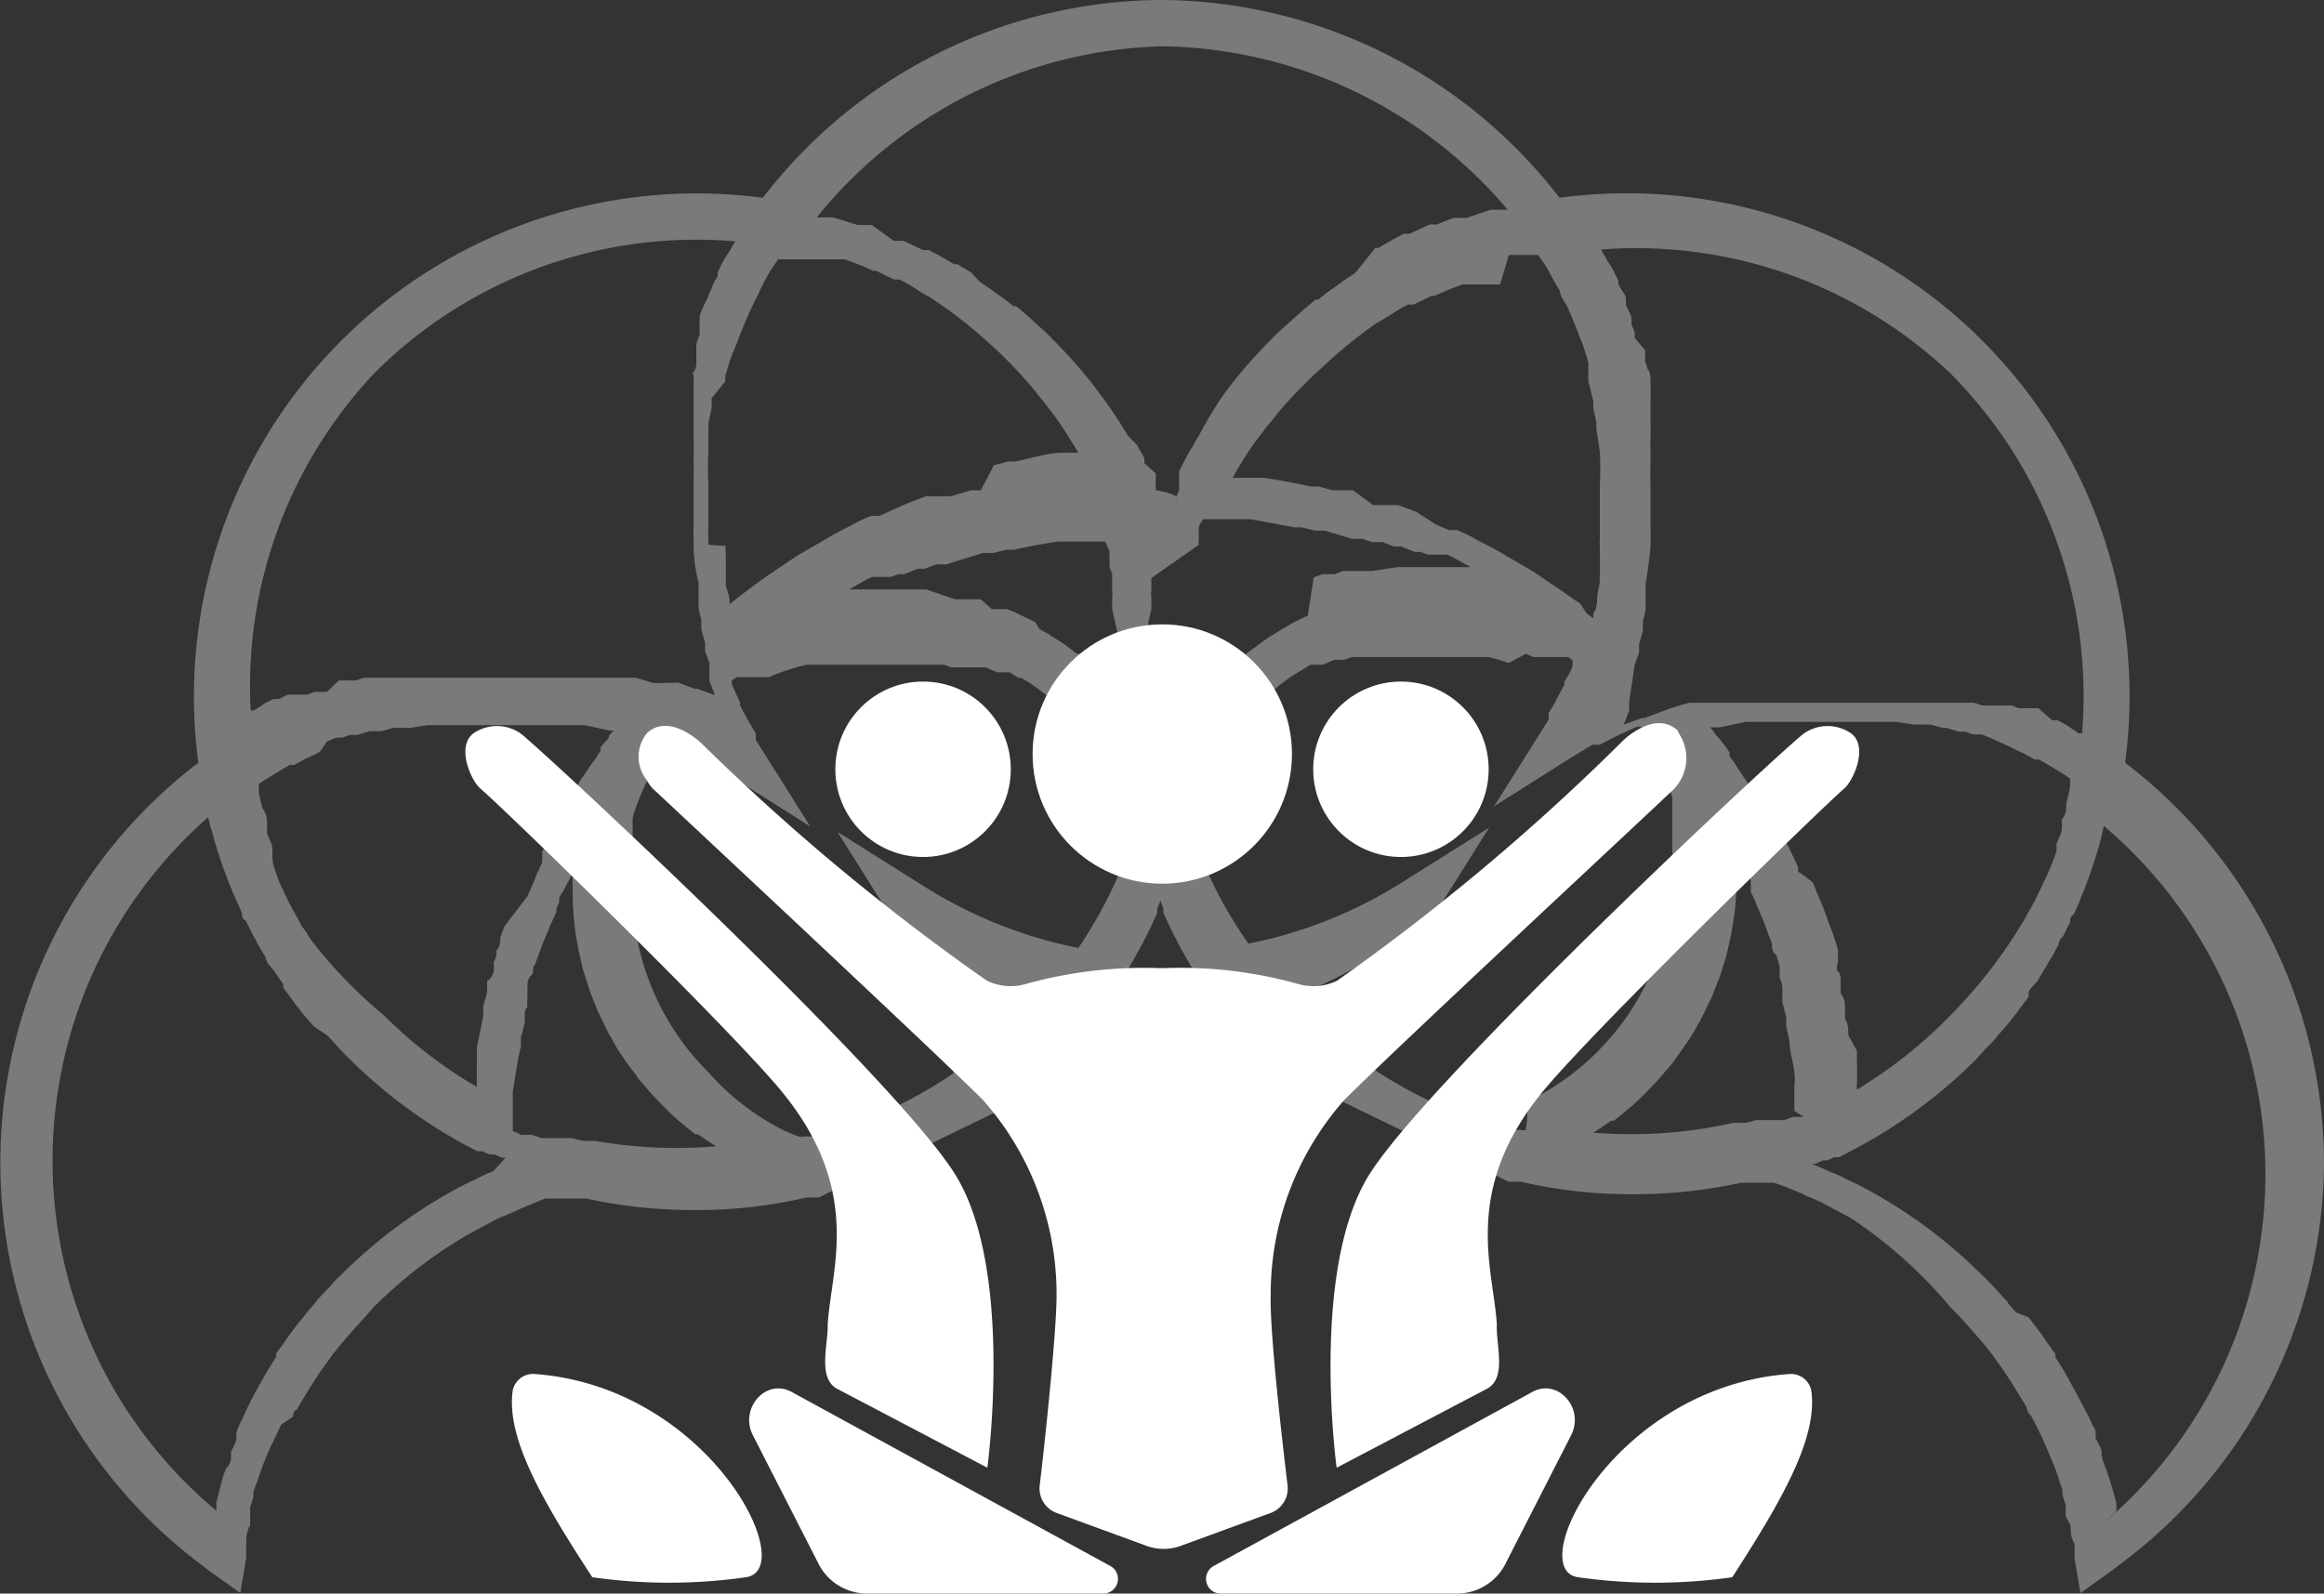
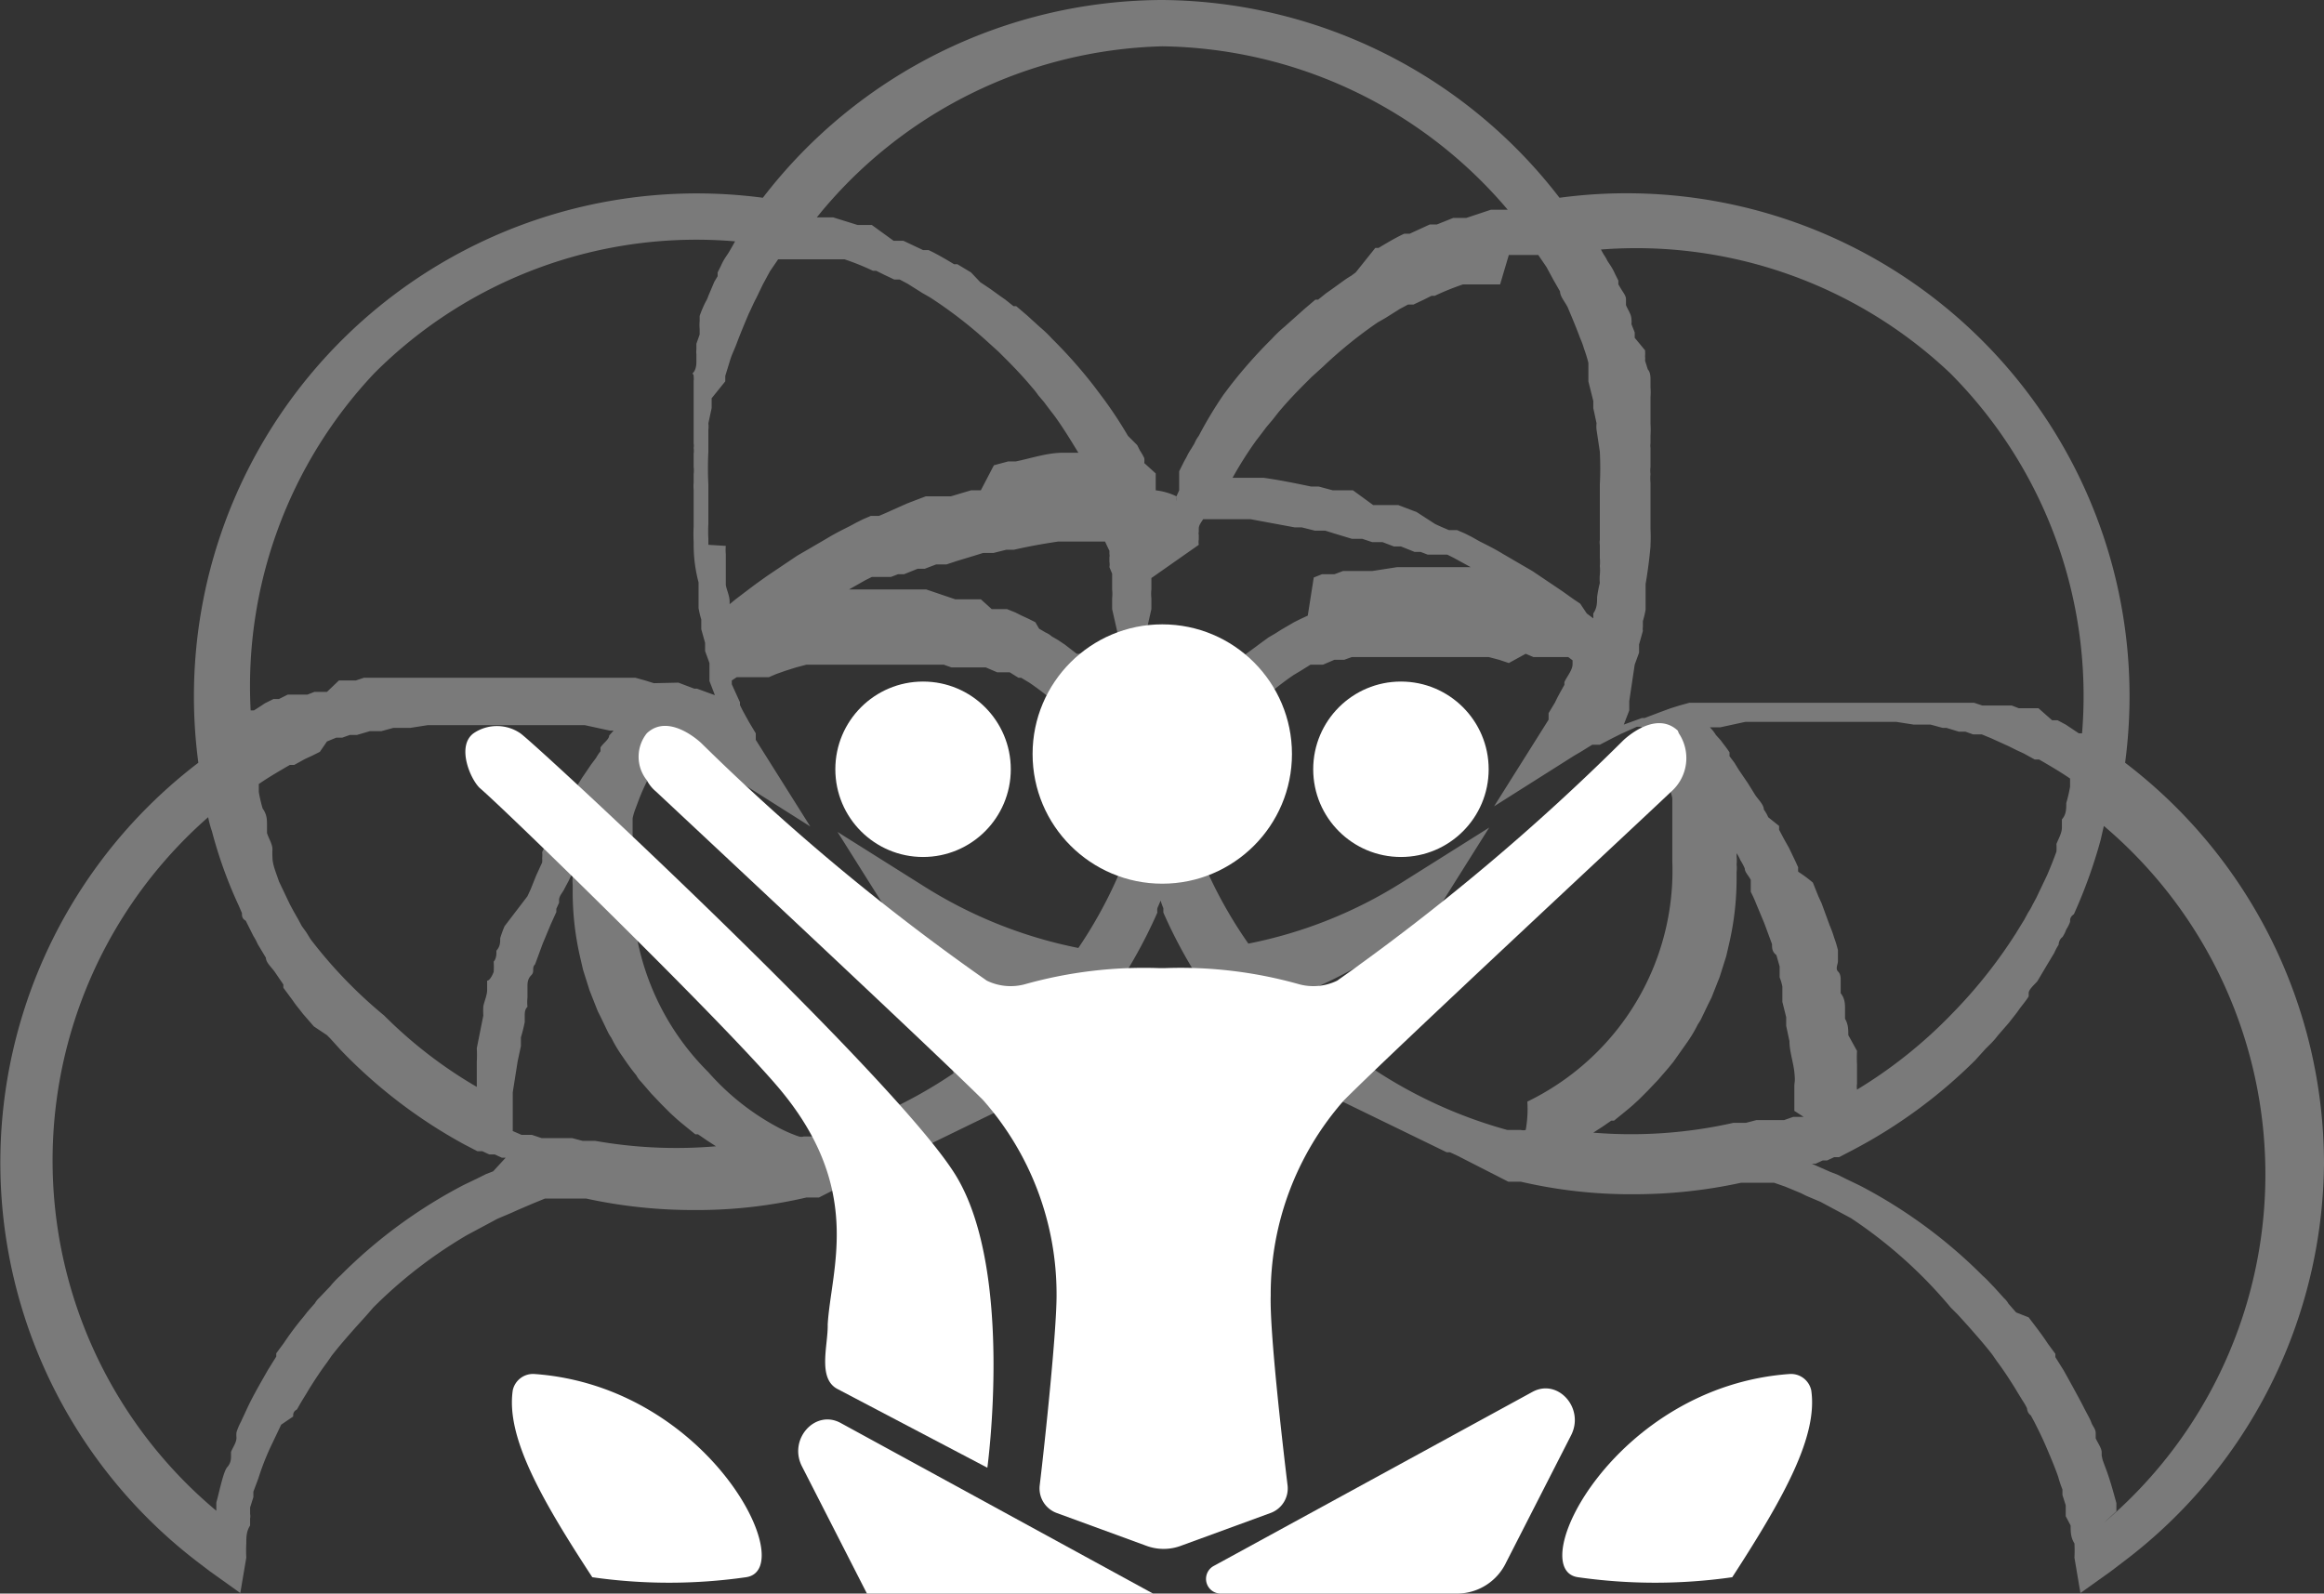
<svg xmlns="http://www.w3.org/2000/svg" id="Capa_1" data-name="Capa 1" viewBox="0 0 42.65 29.25">
  <rect x="0" y="0" width="42.65" height="29.25" fill="#333333" stroke="none" />
  <defs>
    <style>.cls-1{opacity:0.35;}.cls-2{fill:#fff;}</style>
  </defs>
  <title>Logo Kundalini isotipo blanco</title>
  <g class="cls-1">
-     <path class="cls-2" d="M21.33,14a5,5,0,0,0-.31.84l0,.1,0,.11a7.83,7.83,0,0,0,.31,1,10,10,0,0,0,.3-1l0-.11,0-.1A6,6,0,0,0,21.33,14Z" />
    <path class="cls-2" d="M42.65,21.35A9.26,9.26,0,0,0,39,14h0A9.23,9.23,0,0,0,28.62,3.63h0A9.28,9.28,0,0,0,21.33,0h0A9.28,9.28,0,0,0,14,3.63h0A9.23,9.23,0,0,0,3.64,14h0a9.23,9.23,0,0,0,0,14.68h0l.21.16.56.4v0l.11-.65a2.38,2.38,0,0,1,0-.26c0-.11,0-.22.07-.33l0-.13a.19.19,0,0,0,0-.08l0-.12.06-.19,0-.1.09-.24a4.82,4.82,0,0,1,.22-.57l.2-.42L5.38,26c0-.05,0-.09.07-.13l.08-.14.08-.13.06-.1c.1-.16.21-.33.33-.49l.09-.13c.14-.18.29-.35.44-.52l.19-.21L6.85,24a8.51,8.51,0,0,1,1.72-1.33l.56-.3.26-.11.11-.05.28-.12L10,22l.09,0,.11,0h.05l0,0h.09l0,0,.07,0,.15,0h.09l.11,0a9.19,9.19,0,0,0,2,.21h.12a8.84,8.84,0,0,0,1.92-.23l.14,0h.09l.94-.48.13-.06.06,0,2.18-1.06,0-.23a9.28,9.28,0,0,0-.48-1.79l-.15-.38a9,9,0,0,0,2.17.64l.26,0,.15-.21a9.13,9.13,0,0,0,.95-1.66.3.3,0,0,1,0-.08h0l.06-.14a1.21,1.21,0,0,0,.05.14h0l0,.08a9.13,9.13,0,0,0,.95,1.66l.15.21.26,0A8.9,8.9,0,0,0,25,17.69l-.15.38a9.28,9.28,0,0,0-.48,1.79l0,.23,2.18,1.06.06,0,.13.06.94.48h.09l.14,0a8.92,8.92,0,0,0,1.92.23h.12a9.19,9.19,0,0,0,2-.21l.11,0H32l.15,0,.07,0,0,0h.09l.05,0h0l.11,0,.09,0,.2.07.29.12.1.05.26.11.56.3A8.51,8.51,0,0,1,35.8,24l.13.13.19.21c.15.17.3.34.44.52l.09.13c.12.16.23.33.33.49l.06.1.08.13a1,1,0,0,1,.08.14s0,.08.07.13l.07.13c.07.14.14.28.2.42s.16.37.23.57a2.25,2.25,0,0,0,.08.24l0,.1.06.19,0,.12s0,.06,0,.08L38,28c0,.11,0,.22.07.33a2.38,2.38,0,0,1,0,.26l.11.65v0l.56-.4.21-.16h0A9.25,9.25,0,0,0,42.65,21.35ZM35.79,6.85a8.39,8.39,0,0,1,2.42,6.61h0l-.06,0L38,13.36h0l-.09-.06,0,0h0l-.15-.08h0l-.1,0,0,0L37.41,13h0l-.07,0-.09,0h0l-.09,0-.06,0-.05,0,0,0-.13-.05h0l-.13,0-.1,0,0,0h0l-.14,0h0l-.1,0-.07,0-.15-.05-.06,0h0l-.12,0,0,0-.14,0h-.07l-.08,0-.14,0h0l-.08,0h-.06l-.16,0h-.21l-.08,0h-.3l-.12,0H32.85l-.14,0h-.45l-.16,0h-.25l-.23,0H31.5l-.1,0-.1,0-.12,0-.18,0-.18.05-.16.05h0l-.19.07h0l-.29.11-.05,0-.33.12.1-.26h0l0-.05,0,0,0-.12h0L30,12.2h0l.08-.22h0l0-.05,0-.1.07-.25a.19.19,0,0,1,0-.07s0-.07,0-.11a1.6,1.6,0,0,0,.05-.21l0-.13c0-.08,0-.15,0-.23s0-.07,0-.11q.06-.35.09-.69V10a2.83,2.83,0,0,0,0-.29V9.58c0-.12,0-.24,0-.36V8.86a.86.86,0,0,1,0-.16.53.53,0,0,1,0-.13h0c0-.05,0-.09,0-.13s0-.07,0-.11,0-.08,0-.11a.25.25,0,0,1,0-.08c0-.05,0-.09,0-.14V8a1.7,1.7,0,0,0,0-.22V7.61l0-.18,0-.08v0s0,0,0-.06a1.16,1.16,0,0,0,0-.18h0s0-.06,0-.08,0-.06,0-.08,0-.12-.05-.17v0l-.05-.16a.31.31,0,0,0,0-.08.76.76,0,0,0,0-.11L30,6.2l0-.1v0l-.06-.15a.36.36,0,0,0,0-.09c0-.09-.07-.18-.1-.26v0h0l0-.11c0-.06-.05-.12-.08-.17v0l-.06-.1,0-.07-.06-.12,0,0a1.09,1.09,0,0,0-.08-.15v0l-.06-.09a.75.75,0,0,0-.07-.12l-.05-.09A8.38,8.38,0,0,1,35.79,6.85ZM33.92,19c0-.1,0-.2-.06-.3l0-.17c0-.1,0-.2-.08-.3l0-.12V18c0-.06,0-.12-.05-.17s0-.13,0-.19l0-.15,0-.05a2,2,0,0,0-.07-.23,2,2,0,0,0-.08-.22l-.15-.41-.06-.13-.1-.25A2.56,2.56,0,0,0,33,16v0a.59.59,0,0,1,0-.08l-.05-.11,0,0-.12-.25-.09-.16-.09-.17,0-.07h0L32.45,15a.64.64,0,0,0-.08-.14c0-.09-.1-.18-.16-.27l-.13-.21-.17-.25L31.83,14l-.09-.12,0-.07,0,0,0,0c-.05-.08-.11-.15-.16-.22l-.09-.1a.76.76,0,0,0-.11-.14l.06,0,.13,0,.46-.1.11,0,.15,0,.19,0,.34,0h1.73l.25,0h0l.32.05h0l.23,0,.08,0,.22.06h.07l0,0,.23.07h0l.12,0h0l.14.05h0l.11,0h.05l.17.07.33.15.14.07.13.06.2.11.08,0c.19.11.38.22.57.35l0,.15a2.64,2.64,0,0,1-.07.3c0,.11,0,.21-.08.3l0,.15c0,.1-.06.2-.1.3a1.21,1.21,0,0,1,0,.14c-.05.14-.11.29-.17.43l-.2.42-.07.13a1,1,0,0,1-.08.14l-.07.13-.08.13-.08.13a9,9,0,0,1-1.16,1.46A8.63,8.63,0,0,1,34.08,20a.37.37,0,0,1,0-.11v0c0-.1,0-.2,0-.3v-.05a2.17,2.17,0,0,1,0-.25h0ZM27.69,4.68l.14,0h.05l.23,0,.12,0h0l0,0h0v0l.15.22,0,0,.13.24,0,0,0,0,.12.21v0c0,.09.09.19.14.29h0c.08.19.16.38.23.57v0a1.46,1.46,0,0,1,.07.19,2.58,2.58,0,0,1,.08.26l0,.09V7l.09.36,0,.06v.07l.06.28a.5.5,0,0,0,0,.12l.06.4v0a6,6,0,0,1,0,.61v.73c0,.09,0,.19,0,.28a.28.28,0,0,0,0,.09l0,.24a.77.77,0,0,1,0,.15.78.78,0,0,1,0,.16.77.77,0,0,0,0,.15,2.38,2.38,0,0,0-.05.26v0c0,.1,0,.2-.07.3v.09h0l-.12-.09L29,11.08h0L28.88,11l-.21-.15h0l-.55-.37-.19-.11-.36-.21c-.13-.08-.27-.15-.41-.22L27,9.85l-.12-.06-.14-.06-.08,0,0,0-.07,0-.14-.06-.11-.05h0L26,9.4l-.13-.05-.21-.08h0l-.12,0-.12,0-.17,0-.05,0L24.83,9,24.67,9l-.21,0-.26-.07-.14,0c-.29-.06-.58-.12-.87-.16l-.14,0-.35,0h-.08a7,7,0,0,1,.43-.68l.1-.13.09-.12.11-.13.11-.14c.15-.18.31-.35.48-.52l.13-.13.21-.19a8.16,8.16,0,0,1,1-.81l.14-.08.27-.17.15-.08.1,0,.19-.09.14-.07.06,0a4.71,4.71,0,0,1,.52-.21h0l.12,0,.14,0h0l.08,0h0l.05,0h0l.15,0,.14,0ZM21.33.85a8.45,8.45,0,0,1,6.34,3l-.16,0-.15,0L26.91,4l-.1,0,0,0-.14,0-.3.12h0l-.07,0-.06,0,0,0-.37.17-.1,0c-.13.06-.25.13-.37.2l-.1.06-.06,0L24.88,5h0l-.08.06a1.88,1.88,0,0,0-.18.12h0l0,0-.18.13-.1.07-.15.12-.05,0,0,0-.2.17h0L23.57,6a2.39,2.39,0,0,0-.23.22,8.88,8.88,0,0,0-.77.87l-.12.16A7.52,7.52,0,0,0,22,8a.64.64,0,0,0-.08.14l-.06.1a1,1,0,0,0-.08.14l-.05.09h0l-.09.18,0,.08,0,.09h0v.06l0,.06V9l-.05.11a.36.36,0,0,1,0,.09v0h0v0l0,0h0v0l0-.09A1.17,1.17,0,0,0,21.21,9V9l0-.06V8.86h0l0-.09,0-.08L21,8.5h0a.41.41,0,0,0,0-.09,1,1,0,0,0-.08-.14l-.05-.1L20.7,8a7.52,7.52,0,0,0-.5-.75l-.12-.16a8.88,8.88,0,0,0-.77-.87A2.39,2.39,0,0,0,19.08,6l-.23-.21h0l-.2-.17,0,0-.05,0-.15-.12-.1-.07-.18-.13,0,0h0l-.18-.12L17.82,5h0l-.25-.15-.06,0-.1-.06c-.12-.07-.24-.14-.37-.2l-.1,0-.36-.17-.05,0-.06,0-.07,0h0L16,4.13l-.15,0,0,0-.11,0-.45-.14-.15,0-.15,0A8.42,8.42,0,0,1,21.33.85ZM13.51,6.33c.07-.19.15-.38.23-.57h0c.05-.1.09-.2.14-.29v0L14,5.22l0,0,0,0,.13-.24,0,0,.15-.22,0,0h0l0,0h0l.12,0,.23,0h.05l.14,0h0l.15,0,.14,0h0l.05,0h0l.08,0h0l.14,0,.12,0h0a4.71,4.71,0,0,1,.52.21l.06,0,.14.07.19.09.1,0,.15.08.27.17.14.08a8.16,8.16,0,0,1,1.05.81l.21.19.13.13c.17.17.33.34.48.52a1.34,1.34,0,0,1,.11.14l.11.13.09.12.1.13c.16.22.3.45.44.68H20l-.34,0-.15,0c-.29,0-.58.1-.87.16l-.14,0-.26.07L18,9,17.82,9l-.37.11-.05,0-.17,0-.12,0-.12,0h0l-.21.08-.13.05-.27.12h0l-.11.05-.14.06-.07,0,0,0-.08,0-.14.06-.12.06-.13.07c-.14.07-.28.14-.41.22l-.36.21-.19.11-.55.37h0l-.21.15-.12.09h0l-.25.19-.11.09h0l0,0v-.05c0-.1-.05-.2-.07-.3v0c0-.09,0-.17,0-.26l0-.15s0-.1,0-.16a.77.77,0,0,1,0-.15L13,10V9.89a2.64,2.64,0,0,1,0-.28v0c0-.11,0-.22,0-.33S13,9,13,8.9v0a6,6,0,0,1,0-.61v0c0-.13,0-.26,0-.4a.5.5,0,0,0,0-.12l.06-.28V7.37l0-.06L13.31,7v0l0-.1.08-.26a1.46,1.46,0,0,1,.07-.19Zm-6.64.52a8.35,8.35,0,0,1,6.62-2.42l-.05.09-.07.12-.06.09v0a1.09,1.09,0,0,0-.08.15l0,0-.06.12,0,.07-.06.1v0L13,5.43a.54.54,0,0,1-.05.11h0v0a2,2,0,0,0-.11.26l0,.09a.88.88,0,0,0,0,.15l0,0,0,.1-.06.17s0,.08,0,.11a.31.31,0,0,0,0,.08l0,.16v0s0,.11-.05.17,0,0,0,.08a.31.31,0,0,1,0,.08h0c0,.06,0,.12,0,.18l0,.06v0l0,.08,0,.18v0l0,.09v0c0,.07,0,.15,0,.22V8c0,.05,0,.09,0,.14a.25.25,0,0,1,0,.08.45.45,0,0,1,0,.11s0,.07,0,.11,0,.08,0,.13h0a.53.53,0,0,1,0,.13v.16a.62.62,0,0,0,0,.13v.23c0,.12,0,.24,0,.36v.08a2.83,2.83,0,0,0,0,.29V10q0,.35.09.69s0,.07,0,.11,0,.15,0,.23l0,.13a1.6,1.6,0,0,0,.05.21l0,.11s0,.05,0,.07l.07.25,0,.1,0,.05h0l.08.22h0l0,.16h0l0,.12,0,0,0,.05h0l.1.26-.33-.12-.05,0-.29-.11h0L12,12.54h0l-.16-.05-.18-.05-.18,0-.12,0-.1,0-.1,0H11l-.23,0h-.25l-.16,0H9.94l-.14,0H8.31l-.12,0h-.3l-.08,0h-.2l-.17,0H7.38l-.08,0h0l-.14,0-.08,0H7l-.14,0,0,0-.12,0h0l-.06,0-.15.05-.07,0-.1,0h0l-.14,0h0L6,12.7l-.1,0-.13,0h0l-.13.05,0,0-.05,0-.06,0-.09,0h0l-.09,0-.07,0h0l-.16.08,0,0-.1,0h0l-.16.08h0l0,0-.09.06h0l-.11.07-.06,0h0A8.37,8.37,0,0,1,6.87,6.85Zm4.51,6.41a.76.76,0,0,0-.11.14l-.09.1c0,.07-.11.14-.16.22l0,0,0,0,0,.07a.83.83,0,0,0-.08.12l-.09.12-.17.25-.13.21c-.06.09-.11.18-.16.27a.64.64,0,0,0-.08.14l-.06.09h0l0,.07-.09.17-.09.16-.12.25,0,0a.54.54,0,0,1,0,.11.59.59,0,0,1,0,.08v0l-.11.24-.1.25-.06.13L9.26,17a2,2,0,0,0-.08.22c0,.08,0,.15-.07.23l0,.05s0,.1-.05.15a1.33,1.33,0,0,1,0,.19S9,18,8.94,18v.05l0,.12c0,.1-.05.2-.07.3a1.36,1.36,0,0,0,0,.17l-.06.3-.06.3h0a2.17,2.17,0,0,1,0,.25v.05c0,.1,0,.2,0,.3v0s0,.08,0,.11a8.29,8.29,0,0,1-1.7-1.31A8.52,8.52,0,0,1,5.7,17.24l-.08-.13L5.54,17l-.07-.13-.08-.14-.07-.13-.2-.42C5.06,16,5,15.87,5,15.73a1.21,1.21,0,0,1,0-.14c0-.1-.07-.2-.1-.3l0-.15c0-.09,0-.19-.08-.3a2.64,2.64,0,0,1-.07-.3l0-.15c.19-.13.38-.24.57-.35l.08,0,.2-.11.13-.06.14-.07L6,13.61l.17-.07h0l.11,0h0l.14-.05h0l.13,0h0l.24-.07,0,0H7l.22-.06.08,0,.23,0h0l.32-.05H8l.25,0H9.94l.34,0,.19,0,.16,0,.1,0,.46.1.13,0ZM9.05,21.5l-.13.05-.16.08-.25.12h0a9.15,9.15,0,0,0-2.26,1.66,1.8,1.8,0,0,0-.19.2l-.2.21a.39.39,0,0,0-.08.1l-.14.16-.07.09a5.46,5.46,0,0,0-.36.48l-.14.19,0,.06-.15.24h0c-.13.23-.26.45-.37.68l-.13.28a1.08,1.08,0,0,0-.08.19.47.47,0,0,0,0,.1c0,.09-.07.18-.1.26l0,.06c0,.07,0,.14-.07.22s-.14.43-.2.65c0,.05,0,.1,0,.15A8.38,8.38,0,0,1,3.82,15v0a2,2,0,0,0,.07.26,8.17,8.17,0,0,0,.49,1.36l.06.14c0,.05,0,.1.07.14l.07.14.07.14a1.09,1.09,0,0,1,.08.15l.15.25h0c0,.09.11.18.17.27l.15.22,0,.06.17.23h0c.06.09.13.17.19.25l.2.23,0,0L6,19l.06.06.19.21A9.32,9.32,0,0,0,8.51,21h0l.25.13.09,0h0l.13.06H9l.08,0h0l.13.06.07,0h0l0,0h0Zm1.87-.56h-.09l-.14,0-.19-.05-.15,0h0l-.12,0h-.05l-.11,0-.06,0H9.94l-.18-.06-.1,0-.09,0h0l-.16-.07v-.17l0-.28v0c0-.09,0-.18,0-.26l.09-.57.06-.28,0-.16a2.86,2.86,0,0,0,.07-.28l0-.11v0c0-.06,0-.12.05-.17a.84.84,0,0,1,0-.17c0-.05,0-.1,0-.15l0-.05c0-.06,0-.14.07-.21s0-.13.07-.2l.14-.38.05-.12.1-.24.1-.22,0,0,0-.06.05-.11,0-.05c0-.08.07-.14.1-.21l.08-.15a.83.83,0,0,1,.07-.13h0v.06a.77.77,0,0,0,0,.15s0,.08,0,.13V16s0,.09,0,.14v.2a5.32,5.32,0,0,0,.13,1.2l.06.26h0l.12.38h0l.15.38.06.12.12.25a.75.75,0,0,0,.07.12,2.5,2.5,0,0,0,.21.35c.08.12.16.23.25.34a.44.44,0,0,0,.08.11l.19.22.19.2.16.16,0,0,.12.11.07.06.11.09h0l0,0,.16.13.05,0,.16.11.17.11A8.53,8.53,0,0,1,10.92,20.94Zm10-6a8.21,8.21,0,0,1-1.13,2.46,8.36,8.36,0,0,1-2.83-1.13l-1.59-1,1,1.59a8.8,8.8,0,0,1,.74,1.47,8.22,8.22,0,0,1,.39,1.37A8.56,8.56,0,0,1,15,20.86h-.06l-.07,0-.12,0h0a.16.16,0,0,1-.09,0,2.63,2.63,0,0,1-.35-.15A4.55,4.55,0,0,1,13,19.68a4.71,4.71,0,0,1-1.39-3.51c0-.05,0-.11,0-.16v0c0-.05,0-.1,0-.15v0s0-.07,0-.11a.43.43,0,0,0,0-.11s0,0,0-.05l0-.14a.11.11,0,0,1,0-.05l0-.14s0,0,0-.05l0-.11,0-.08a1.09,1.09,0,0,1,.05-.17l.06-.16a3.65,3.65,0,0,1,.25-.53l.06-.11,0-.07.06-.1,0-.05.08-.12v0l.08,0h0l.29.13.16.08.23.12.07,0h0l.07,0h0l.21.13,0,0,.12.07,1.47.93h0l-1-1.59,0-.06,0-.06h0l-.12-.2,0,0c-.06-.11-.12-.21-.17-.32l0-.05-.15-.33,0,0,0-.07,0,0,.09-.06h0l.07,0h.07l.05,0,.08,0,0,0h0l0,0h0l.08,0h0l.06,0,.05,0h0l.07,0,.06,0,.14-.06.17-.06.19-.06.19-.05h0l.12,0h.09l.15,0h0l.19,0h1l.11,0h.15l.13,0h.05l.22,0h0l.11,0h0l.07,0,.13,0,.14.05H18l.09,0,.21.09.09,0h0l.07,0,.07,0,.16.1h.05l.15.09a5.33,5.33,0,0,1,.74.61,4.46,4.46,0,0,1,.91,1.28,1.19,1.19,0,0,1,.08.16v0h0v0l0,.1v0h0v0h0s0,0,0,0a.14.14,0,0,1,0,.06h0v.06l0,.05Zm.76.1a10,10,0,0,1-.3,1,7.83,7.83,0,0,1-.31-1L21,15l0-.1a5,5,0,0,1,.31-.84,6,6,0,0,1,.3.84l0,.1Zm.14-2,0,0h0l-.06.1,0,0,0,0v0l0,0-.07.12,0,0a.83.83,0,0,0-.09.16s0,0,0,.06l0,.09a.41.41,0,0,1,0-.09.21.21,0,0,0,0-.06.8.8,0,0,0-.08-.16l0,0-.07-.12,0,0v0l0,0,0,0-.06-.1h0l0,0h0l0,0L20.79,13v0h-.05l-.09-.11-.07-.08v0l-.06-.07,0,0,0,0h0l-.14-.13-.2-.2L19.87,12,19.76,12l-.22-.17-.12-.08-.12-.07a.41.41,0,0,0-.11-.07l-.12-.07L19,11.42l-.12-.06-.13-.06h0l-.12-.06-.15-.06h0l-.06,0H18.2L18,11,18,11l-.06,0h0l-.06,0h0l-.09,0-.07,0h-.19L17,10.82H15.58l.3-.17.12-.06.11,0h0l.1,0,.08,0,0,0,.06,0,.13-.05.11,0h0l.25-.1.13,0,.21-.08h0l.1,0,.09,0,.18-.06h0l.33-.1.16-.05.19,0,.24-.06.14,0c.26-.06.54-.11.81-.15l.13,0,.32,0,.29,0h.12s.05.11.08.17h0v0h0l0,.06h0a.14.14,0,0,1,0,.06h0a0,0,0,0,0,0,0v0h0l0,.08h0a.3.3,0,0,1,0,.1s0,0,0,0l.05.12v.08l0,0h0v0h0s0,.09,0,.14v.07a.75.75,0,0,1,0,.16,0,0,0,0,1,0,0l0,.11h0s0,.06,0,.09l.36,1.59v0l.36-1.59s0-.06,0-.09h0l0-.11a0,0,0,0,1,0,0,.75.75,0,0,1,0-.16v-.07c0-.05,0-.09,0-.14h0v0h0l0,0v0a.06.06,0,0,0,0,0L22,10s0,0,0,0a.3.3,0,0,1,0-.1h0l0-.08h0v0a0,0,0,0,0,0,0h0a.14.14,0,0,1,0-.06h0l0-.06h0v0h0c0-.06.05-.12.08-.17h.12l.29,0,.32,0,.14,0,.81.15.13,0,.24.06.19,0,.16.05.33.1H25l.18.06.1,0,.09,0h0l.21.08.13,0,.25.1h0l.11,0,.13.05.07,0,0,0,.08,0,.1,0h0l.11,0,.12.06.31.17H25.64l-.45.07H25l-.07,0-.09,0h0l-.06,0h0l-.06,0-.07,0-.16.06h-.13l-.05,0h-.05l-.15.06L24,11.3h0l-.13.06-.12.06-.12.07-.12.07-.11.07-.12.07-.11.08-.23.17-.11.08-.21.19-.21.2-.14.13h0l0,0v0a.46.46,0,0,0-.07.07v0L22,12.8l-.09.11h-.05v0l-.05.06,0,0ZM28,20.74a.16.16,0,0,1-.09,0h0l-.12,0-.06,0h-.07a8.56,8.56,0,0,1-2.46-1.12,9.3,9.3,0,0,1,.39-1.37,8.8,8.8,0,0,1,.74-1.47l1-1.59-1.59,1a8.28,8.28,0,0,1-2.83,1.13A8.21,8.21,0,0,1,21.78,15h0s0,0,0-.05v-.06h0a.14.14,0,0,1,0-.06s0,0,0,0h0v0h0v0a.69.69,0,0,1,0-.1s0,0,0,0h0v0c0-.05.05-.11.08-.16A4.46,4.46,0,0,1,23,13a5.33,5.33,0,0,1,.74-.61l.15-.09h0l.16-.1.07,0,.07,0h0l.09,0,.21-.09.09,0h.09l.14-.05.13,0,.07,0h0l.11,0h0l.22,0h.05l.13,0h.15l.11,0h1l.19,0h0l.14,0h.09l.12,0h0l.19.05.18.06L28,12l.14.06.06,0,.07,0h0l.05,0,.06,0h0l.08,0h0l.05,0h0l0,0,.08,0,.05,0h.07l.07,0h0l.08.06,0,0,0,.07,0,0c0,.11-.1.22-.15.33l0,.05c-.06.11-.12.21-.17.32l0,0-.12.2h0l0,.06,0,.06-1,1.59h0l1.47-.93.12-.07,0,0,.21-.13h0l.07,0h0l.07,0,.23-.12.16-.08.29-.13h0l.08,0v0l.09.12,0,.05.06.1,0,.07.06.11a3.65,3.65,0,0,1,.25.53l.06.16a1.09,1.09,0,0,1,.05.17l0,.08,0,.11s0,0,0,.05l0,.14s0,0,0,.05,0,.1,0,.14,0,0,0,.05,0,.07,0,.11,0,.07,0,.11v0c0,.05,0,.1,0,.15v0s0,.11,0,.16a4.7,4.7,0,0,1-1.38,3.51,4.75,4.75,0,0,1-1.28.91A2.17,2.17,0,0,1,28,20.74Zm5.1-.24h0l-.09,0-.1,0-.17.06h-.06l-.06,0-.11,0h0l-.13,0h0l-.15,0-.19.05-.14,0h-.09a8.53,8.53,0,0,1-2.57.18l.17-.11.16-.11.05,0,.16-.13,0,0h0l.11-.09.07-.06.12-.11,0,0,.16-.16.19-.2.19-.22.09-.11.24-.34a2.5,2.5,0,0,0,.21-.35.75.75,0,0,0,.07-.12l.12-.25.06-.12.15-.38h0l.12-.38h0l.06-.26a5.32,5.32,0,0,0,.13-1.2v-.2c0-.05,0-.1,0-.14V16a.06.06,0,0,0,0,0,.53.53,0,0,0,0-.13.77.77,0,0,0,0-.15v-.06h0a.83.83,0,0,1,.07.13,1.09,1.09,0,0,1,.08.15c0,.07.07.13.11.21l0,.05,0,.11,0,.06,0,0a2.14,2.14,0,0,1,.1.22l.1.24.05.12.14.38c0,.07,0,.14.08.2l.06.21,0,.05s0,.1,0,.15a.84.84,0,0,1,.05.17c0,.05,0,.11,0,.17v0l0,.11.07.28,0,.16.06.28c0,.19.07.38.09.57s0,.17,0,.26v0l0,.28v.17Zm5.74,7.24s0-.1,0-.15c-.06-.22-.12-.44-.2-.65s-.05-.15-.07-.22l0-.06c0-.08-.07-.17-.11-.26l0-.1c0-.07-.06-.13-.08-.19s-.09-.18-.14-.28-.24-.45-.37-.68h0l-.15-.24,0-.06-.14-.19c-.11-.17-.23-.32-.35-.48L37,24.09l-.14-.16a.39.39,0,0,0-.08-.1l-.19-.21c-.07-.07-.13-.14-.2-.2a9.15,9.15,0,0,0-2.26-1.66h0l-.25-.12-.16-.08-.13-.05-.34-.15h0l0,0h0l.07,0,.13-.06h0l.08,0h0l.13-.06h0l.09,0,.25-.13h0a9.32,9.32,0,0,0,2.25-1.65l.19-.21.06-.06a1.54,1.54,0,0,0,.17-.19l0,0,.2-.23c.06-.08.13-.16.19-.25h0c.06-.08.12-.15.17-.23l0-.06c0-.07.1-.15.16-.22l.16-.27h0l.15-.25a1.09,1.09,0,0,1,.08-.15s0-.09.07-.14a.61.61,0,0,0,.07-.14.61.61,0,0,0,.07-.14c0-.05,0-.09.07-.14a9.18,9.18,0,0,0,.49-1.36l.06-.26v0a8.38,8.38,0,0,1,0,12.79Z" />
    <path class="cls-2" d="M24.28,20.09Z" />
    <path class="cls-2" d="M18.39,20.08h0Z" />
  </g>
  <path class="cls-2" d="M15.36,25.49l2.76,1.45s.49-3.59-.57-5.35-7.69-7.91-8-8.13a.76.76,0,0,0-.86,0c-.31.23-.07.82.11,1,.46.39,4.35,4.18,5.45,5.46,1.62,1.88,1,3.36.94,4.39C15.2,24.68,15,25.29,15.36,25.49Z" />
-   <path class="cls-2" d="M27.29,25.49l-2.76,1.45s-.49-3.59.58-5.35,7.68-7.91,8-8.13a.76.76,0,0,1,.86,0c.31.23.07.82-.11,1-.45.39-4.35,4.18-5.45,5.46-1.62,1.88-1,3.36-.94,4.39C27.45,24.68,27.66,25.29,27.29,25.49Z" />
  <path class="cls-2" d="M9.41,25.52c-.12.83.47,1.92,1.46,3.43a9.93,9.93,0,0,0,2.82,0c1-.14-.67-3.5-3.88-3.73A.38.38,0,0,0,9.41,25.52Z" />
-   <path class="cls-2" d="M20.26,29.25H15.91a1,1,0,0,1-.9-.57l-1.19-2.33c-.26-.5.24-1.06.71-.8l5.84,3.19A.27.27,0,0,1,20.26,29.25Z" />
+   <path class="cls-2" d="M20.26,29.25H15.91l-1.19-2.33c-.26-.5.24-1.06.71-.8l5.84,3.19A.27.27,0,0,1,20.26,29.25Z" />
  <path class="cls-2" d="M30.79,13.41c-.42-.39-1,.18-1,.18A40.93,40.93,0,0,1,24.54,18a1,1,0,0,1-.72.06,8,8,0,0,0-2.45-.29h-.09a8.07,8.07,0,0,0-2.45.29,1,1,0,0,1-.72-.06,40.93,40.93,0,0,1-5.24-4.36s-.59-.57-1-.18a.69.69,0,0,0,0,.86.68.68,0,0,0,.17.21c.64.6,5,4.67,6,5.66a5.38,5.38,0,0,1,1.35,3.59c0,.66-.21,2.66-.31,3.49a.48.48,0,0,0,.31.5l1.64.6a.91.91,0,0,0,.65,0l1.64-.6a.48.48,0,0,0,.31-.5c-.1-.83-.33-2.83-.31-3.49a5.38,5.38,0,0,1,1.35-3.59c1-1,5.37-5.06,6-5.66a.82.82,0,0,0,.14-1.07Z" />
  <path class="cls-2" d="M33.24,25.52c.12.83-.47,1.92-1.45,3.43a10,10,0,0,1-2.83,0c-1-.14.67-3.5,3.88-3.73A.38.38,0,0,1,33.24,25.52Z" />
  <path class="cls-2" d="M22.39,29.25h4.36a1,1,0,0,0,.89-.57l1.19-2.33c.26-.5-.24-1.06-.71-.8l-5.84,3.19A.27.27,0,0,0,22.39,29.25Z" />
  <circle class="cls-2" cx="21.33" cy="13.84" r="2.38" />
  <circle class="cls-2" cx="16.94" cy="14.12" r="1.61" />
  <circle class="cls-2" cx="25.71" cy="14.12" r="1.61" />
</svg>